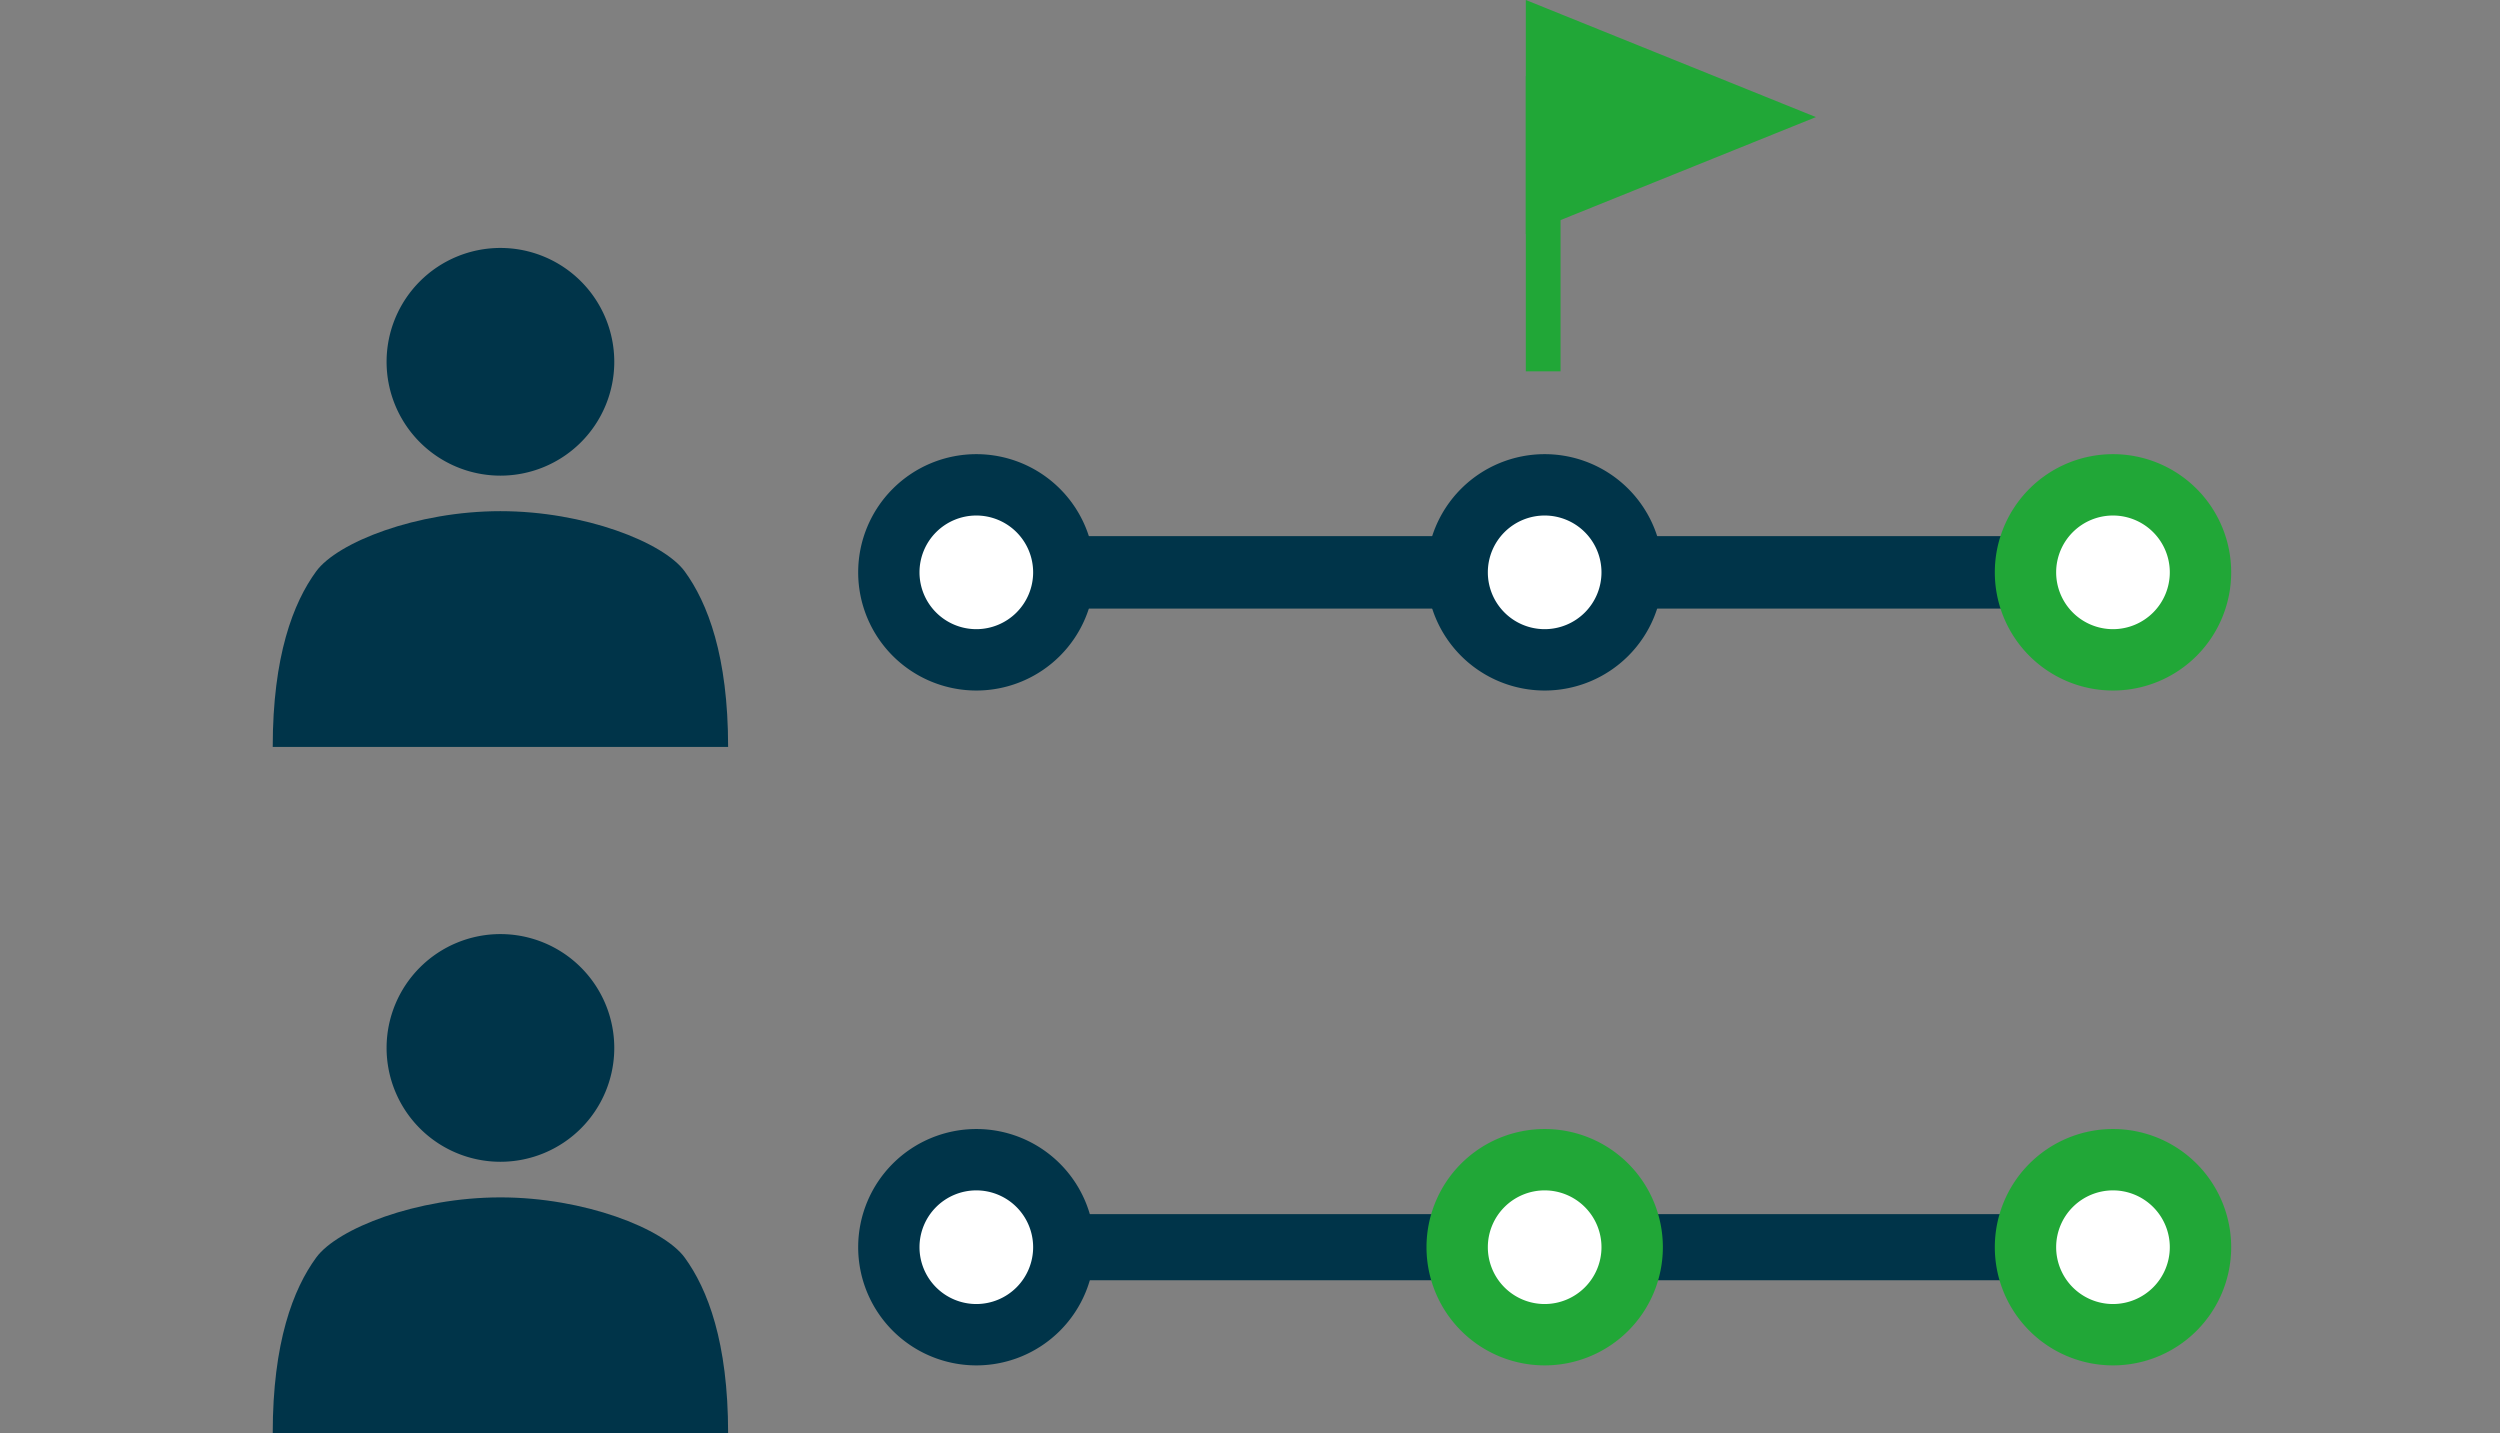
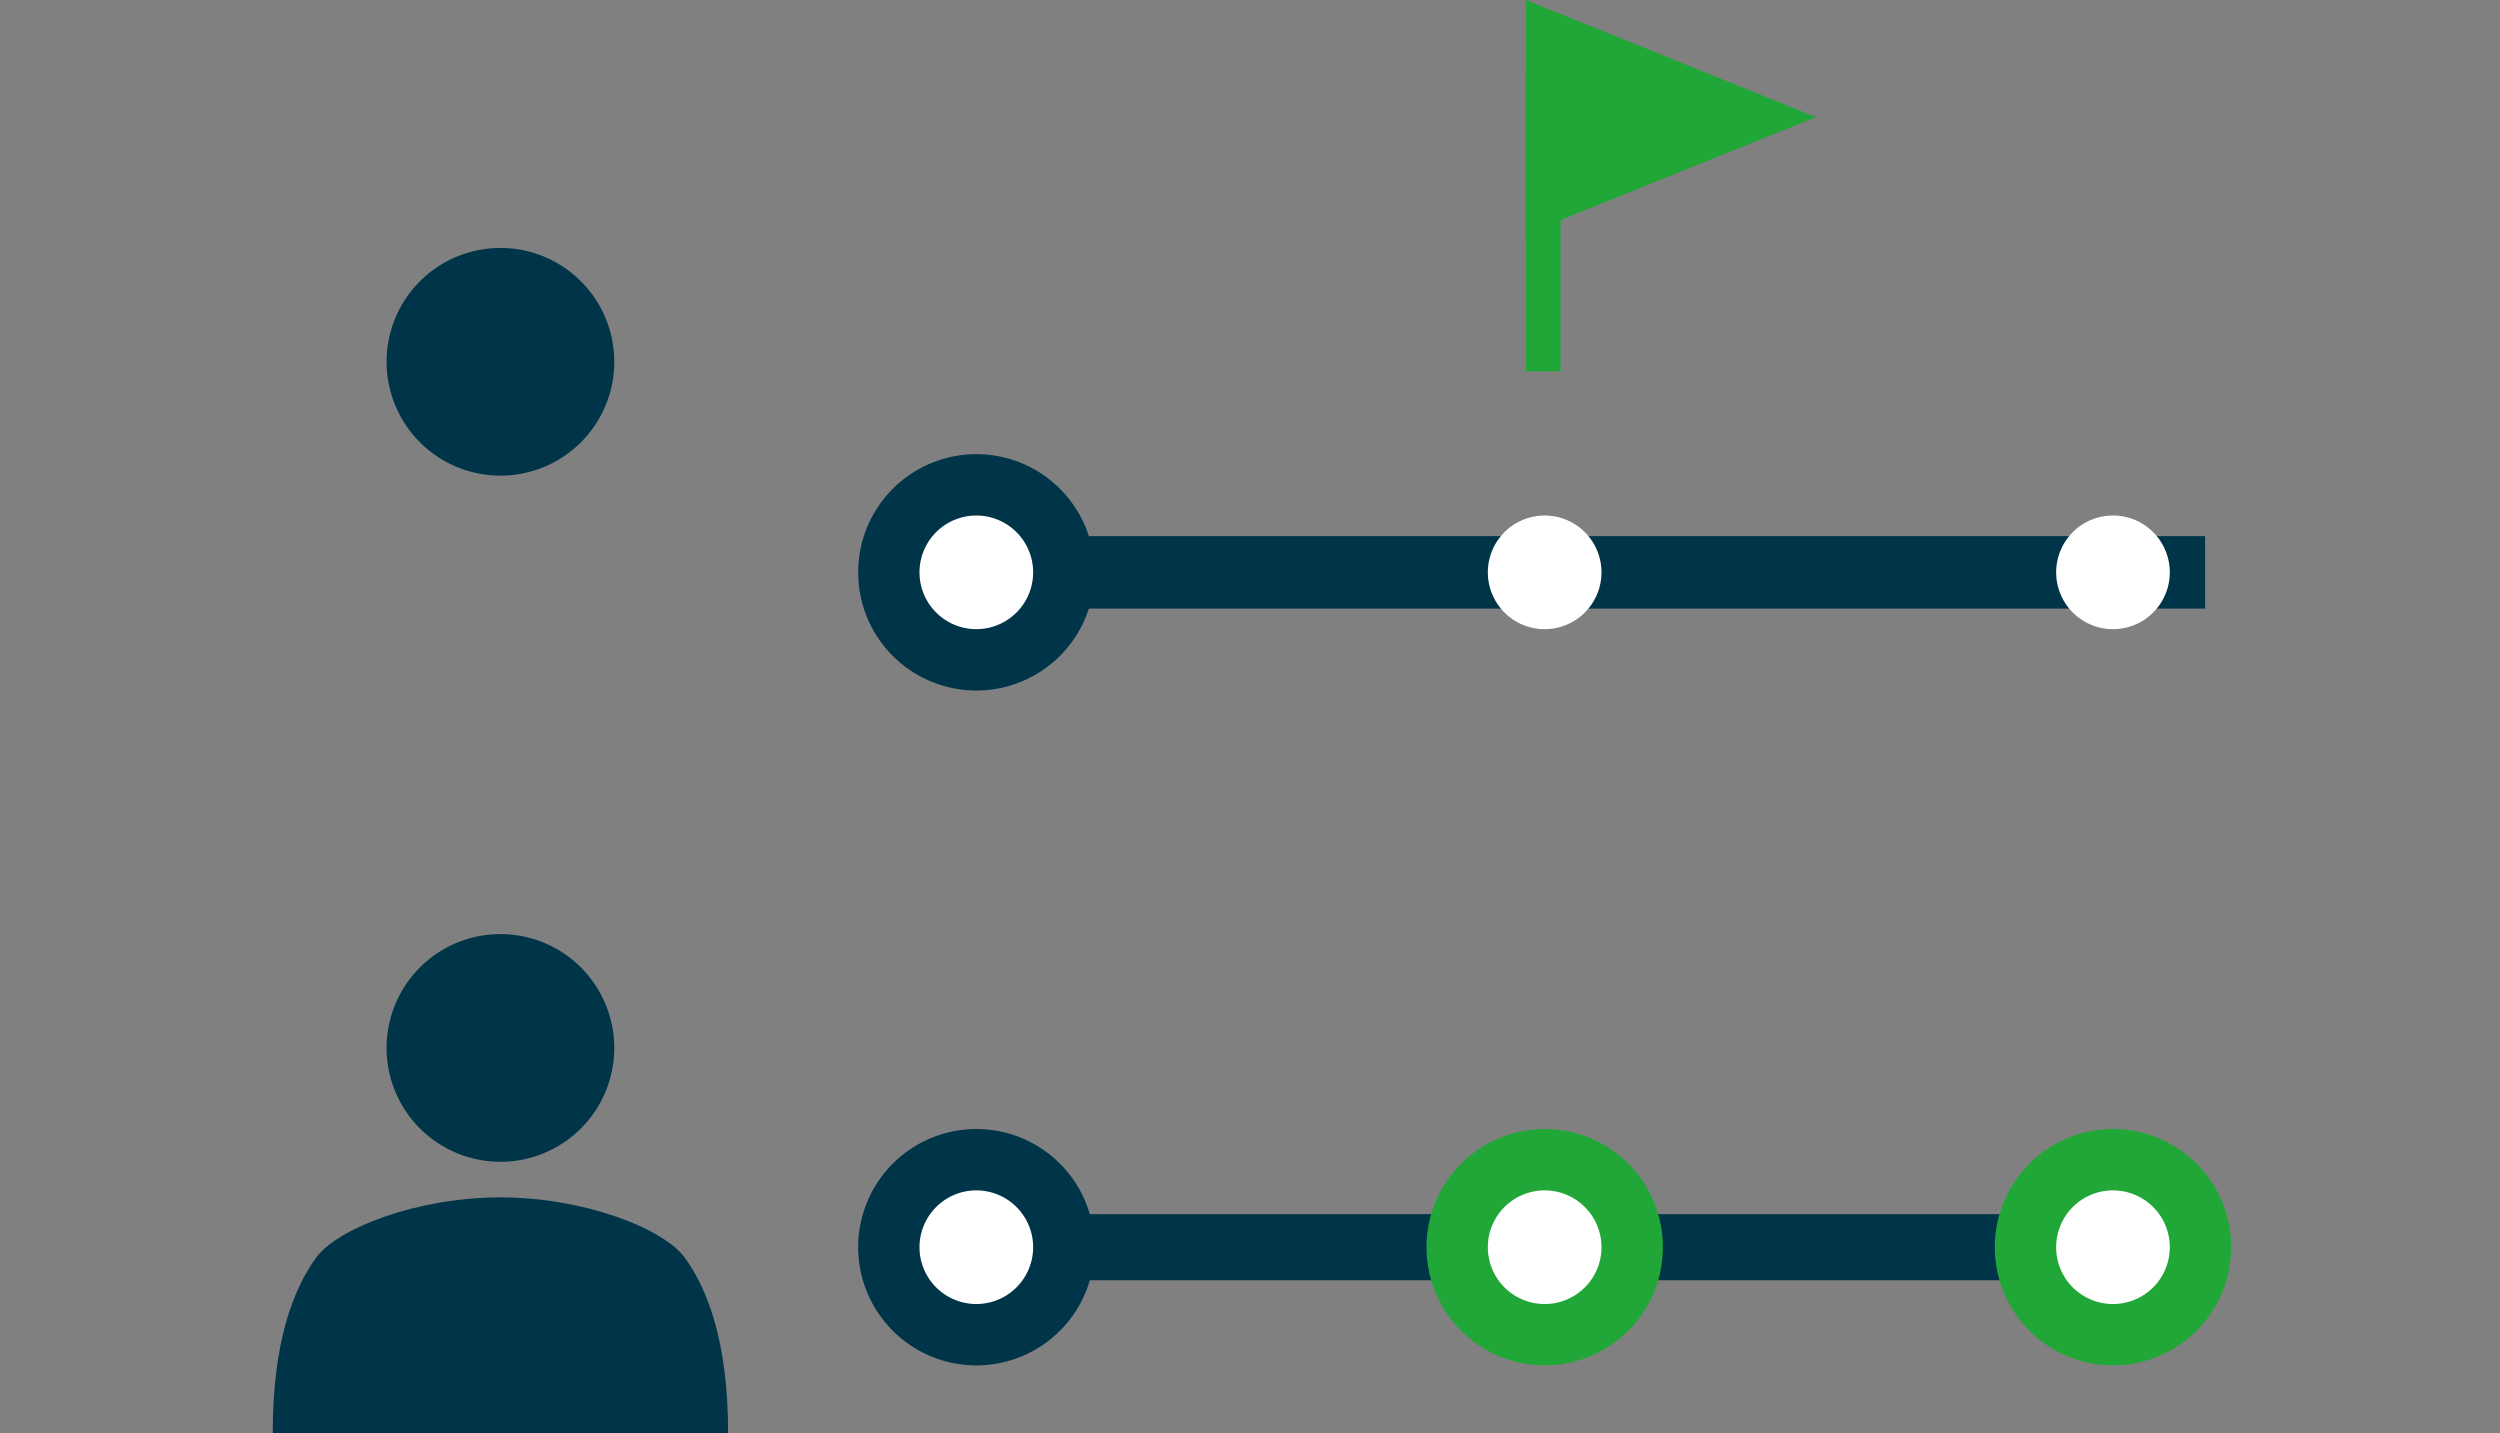
<svg xmlns="http://www.w3.org/2000/svg" width="110" height="63.058" viewBox="0 0 110 63.058">
  <rect x="0" y="0" width="110" height="63.058" fill="#808080" stroke="none" />
  <defs>
    <clipPath id="clip-path">
      <rect id="長方形_3795" data-name="長方形 3795" width="110" height="63.058" transform="translate(-12)" fill="none" />
    </clipPath>
  </defs>
  <g id="グループ_3131" data-name="グループ 3131" transform="translate(12)">
    <g id="グループ_3130" data-name="グループ 3130" clip-path="url(#clip-path)">
      <path id="パス_9598" data-name="パス 9598" d="M15.028,46.114A5.009,5.009,0,1,1,10.019,41.1a5.01,5.01,0,0,1,5.009,5.009" fill="#003449" />
      <path id="パス_9599" data-name="パス 9599" d="M20.037,63.058c0-4-.9-6.34-1.912-7.726-.935-1.276-4.415-2.647-8.106-2.647s-7.172,1.371-8.106,2.647C.9,56.718,0,59.062,0,63.058Z" fill="#003449" />
      <path id="パス_9600" data-name="パス 9600" d="M15.028,15.919a5.009,5.009,0,1,1-5.009-5.009,5.01,5.01,0,0,1,5.009,5.009" fill="#003449" />
-       <path id="パス_9601" data-name="パス 9601" d="M20.037,32.864c0-4-.9-6.34-1.912-7.726-.935-1.276-4.415-2.647-8.106-2.647s-7.172,1.371-8.106,2.647C.9,26.524,0,28.868,0,32.864Z" fill="#003449" />
      <rect id="長方形_3792" data-name="長方形 3792" width="58.116" height="3.188" transform="translate(26.91 23.59)" fill="#003449" />
      <path id="パス_9602" data-name="パス 9602" d="M36.16,25.183a5.2,5.2,0,1,1-5.2-5.2,5.2,5.2,0,0,1,5.2,5.2" fill="#003449" />
      <path id="パス_9603" data-name="パス 9603" d="M33.458,25.183a2.5,2.5,0,1,1-2.5-2.5,2.5,2.5,0,0,1,2.5,2.5" fill="#fff" />
-       <path id="パス_9604" data-name="パス 9604" d="M61.166,25.183a5.2,5.2,0,1,1-5.2-5.2,5.2,5.2,0,0,1,5.2,5.2" fill="#003449" />
      <path id="パス_9605" data-name="パス 9605" d="M58.465,25.183a2.5,2.5,0,1,1-2.5-2.5,2.5,2.5,0,0,1,2.5,2.5" fill="#fff" />
-       <path id="パス_9606" data-name="パス 9606" d="M86.172,25.183a5.2,5.2,0,1,1-5.2-5.2,5.2,5.2,0,0,1,5.2,5.2" fill="#21a737" />
      <path id="パス_9607" data-name="パス 9607" d="M83.471,25.183a2.5,2.5,0,1,1-2.5-2.5,2.5,2.5,0,0,1,2.5,2.5" fill="#fff" />
      <rect id="長方形_3793" data-name="長方形 3793" width="53.028" height="2.909" transform="translate(28.622 53.422)" fill="#003449" />
      <path id="パス_9608" data-name="パス 9608" d="M36.16,54.877a5.2,5.2,0,1,1-5.2-5.2,5.2,5.2,0,0,1,5.2,5.2" fill="#003449" />
      <path id="パス_9609" data-name="パス 9609" d="M33.458,54.877a2.5,2.5,0,1,1-2.5-2.5,2.5,2.5,0,0,1,2.5,2.5" fill="#fff" />
      <path id="パス_9610" data-name="パス 9610" d="M61.166,54.877a5.2,5.2,0,1,1-5.2-5.2,5.2,5.2,0,0,1,5.2,5.2" fill="#21a737" />
      <path id="パス_9611" data-name="パス 9611" d="M58.465,54.877a2.5,2.5,0,1,1-2.5-2.5,2.5,2.5,0,0,1,2.5,2.5" fill="#fff" />
      <path id="パス_9612" data-name="パス 9612" d="M86.172,54.877a5.2,5.2,0,1,1-5.2-5.2,5.2,5.2,0,0,1,5.2,5.2" fill="#21a737" />
      <path id="パス_9613" data-name="パス 9613" d="M83.471,54.877a2.5,2.5,0,1,1-2.5-2.5,2.5,2.5,0,0,1,2.5,2.5" fill="#fff" />
      <path id="パス_9614" data-name="パス 9614" d="M55.136,0,67.9,5.152,55.136,10.3Z" fill="#21a737" />
      <rect id="長方形_3794" data-name="長方形 3794" width="1.528" height="12.988" transform="translate(55.136 3.351)" fill="#21a737" />
    </g>
  </g>
</svg>